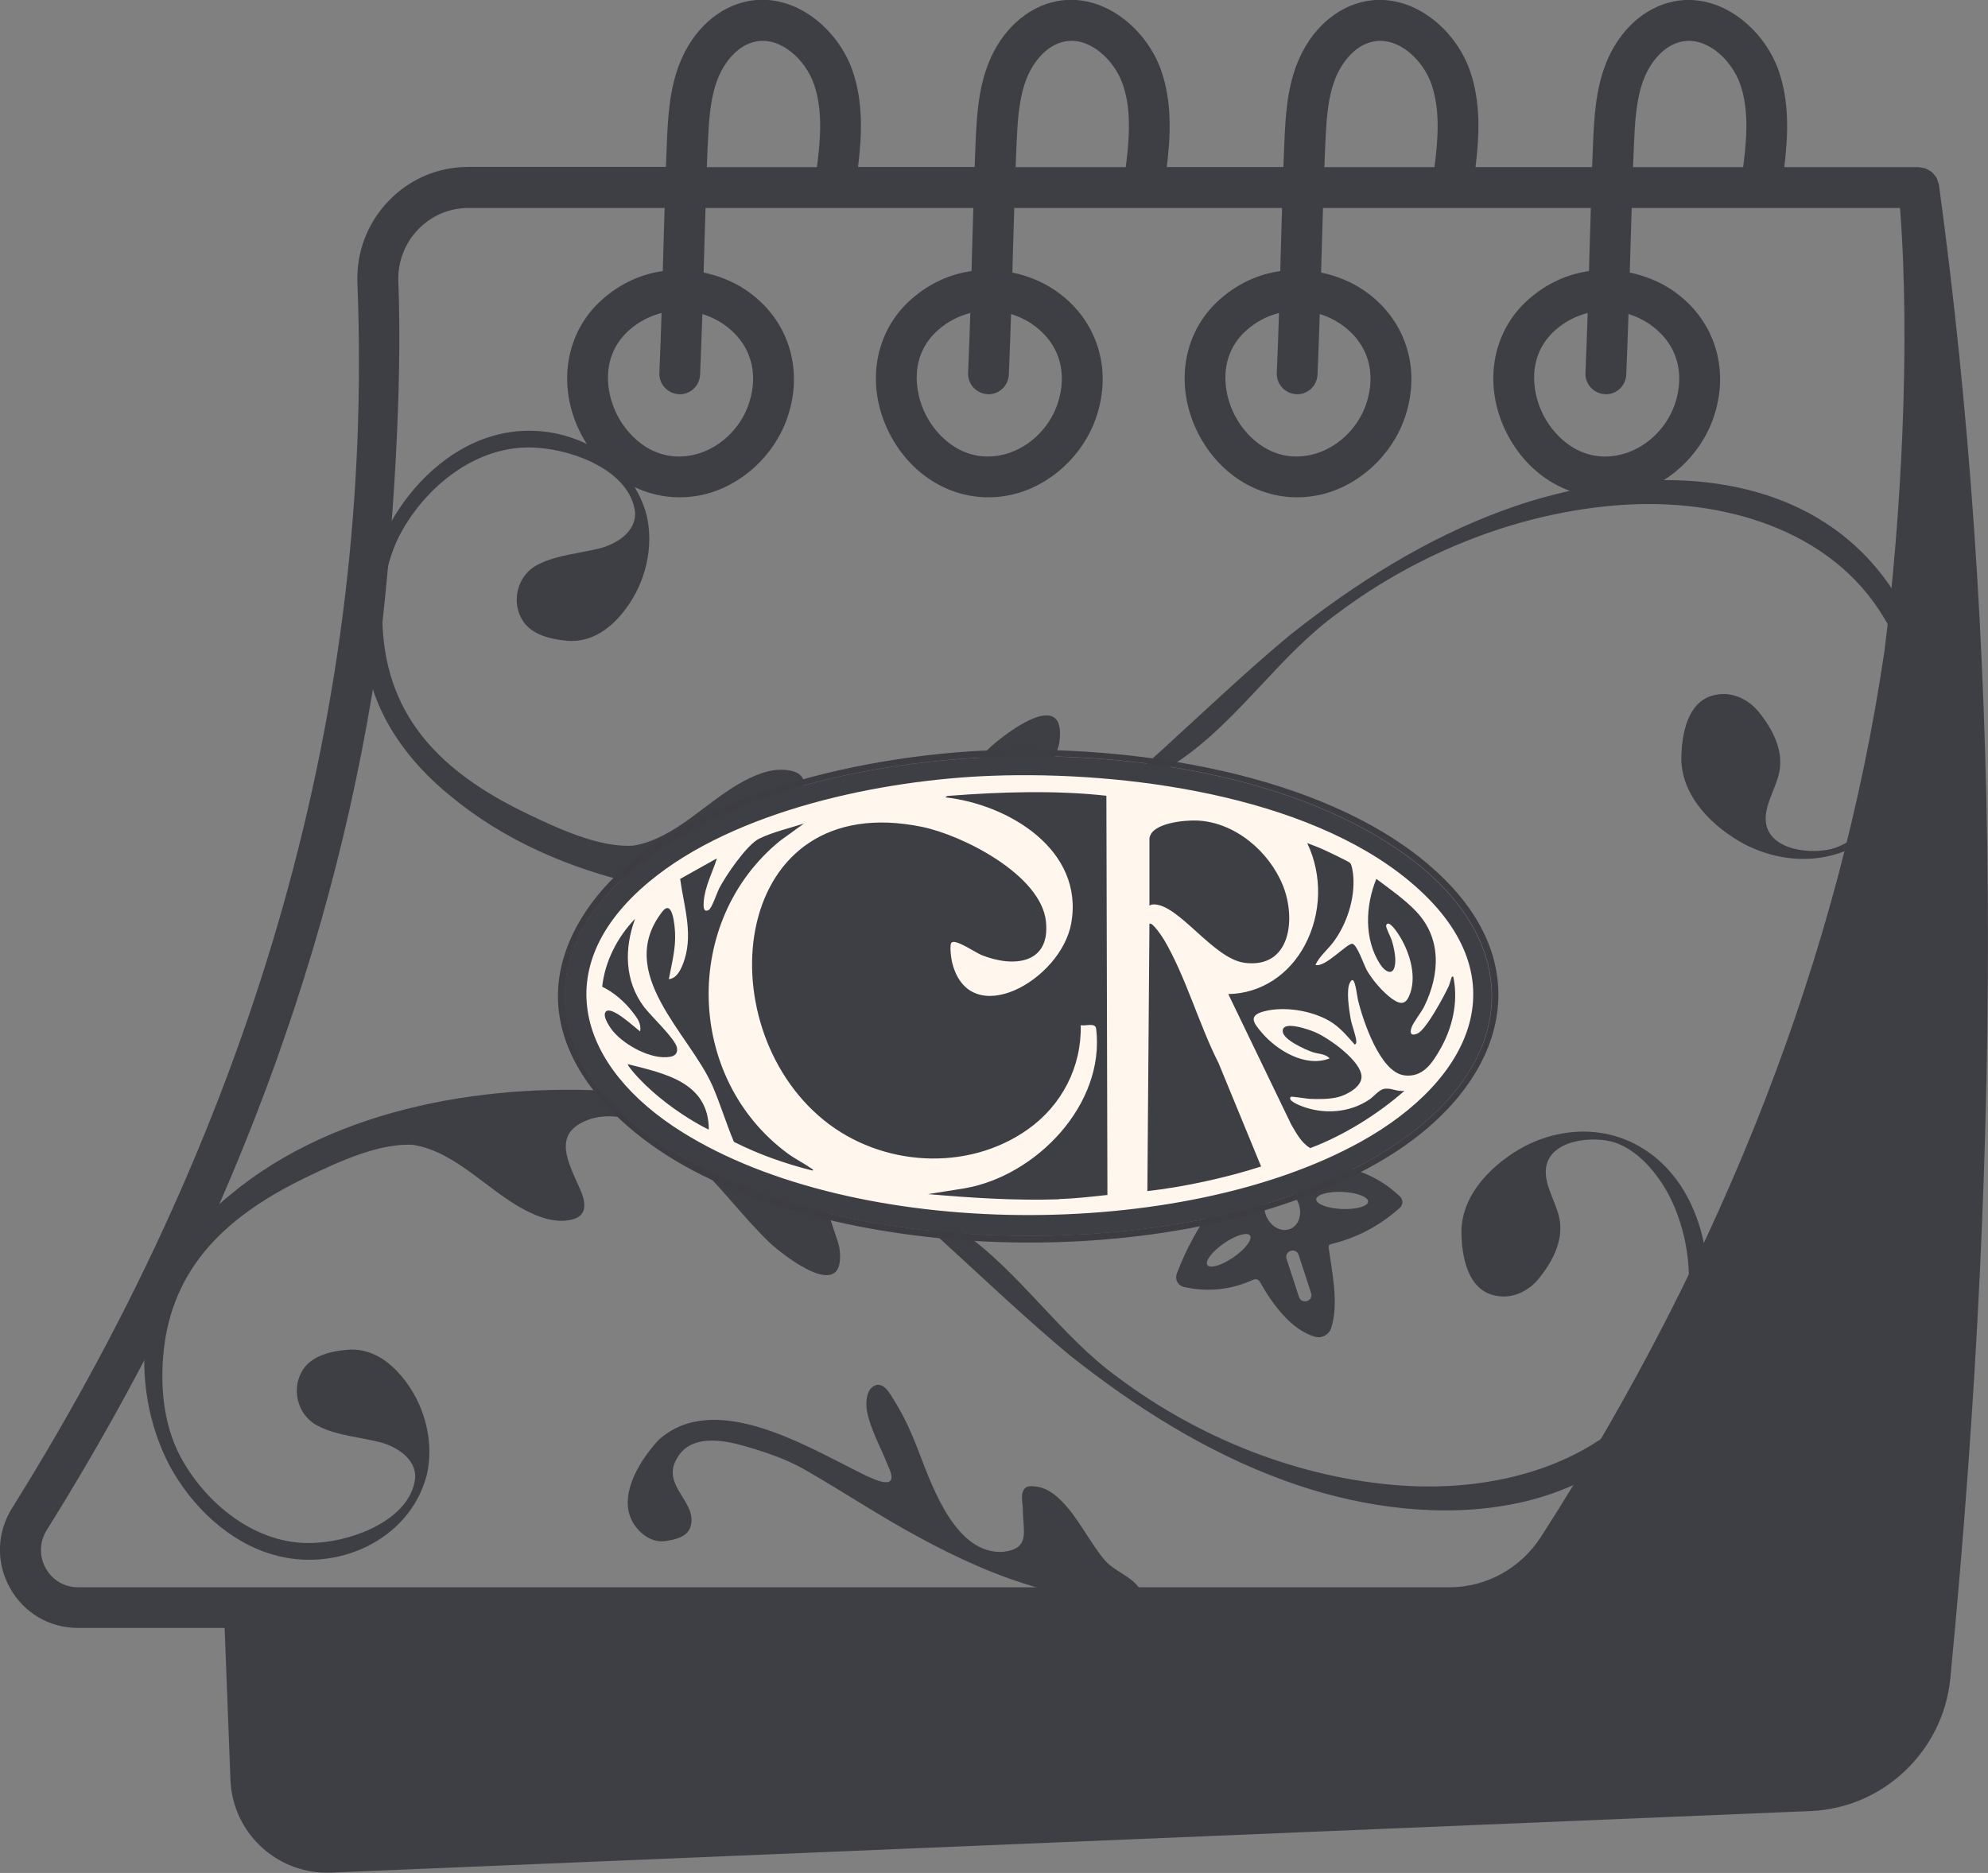
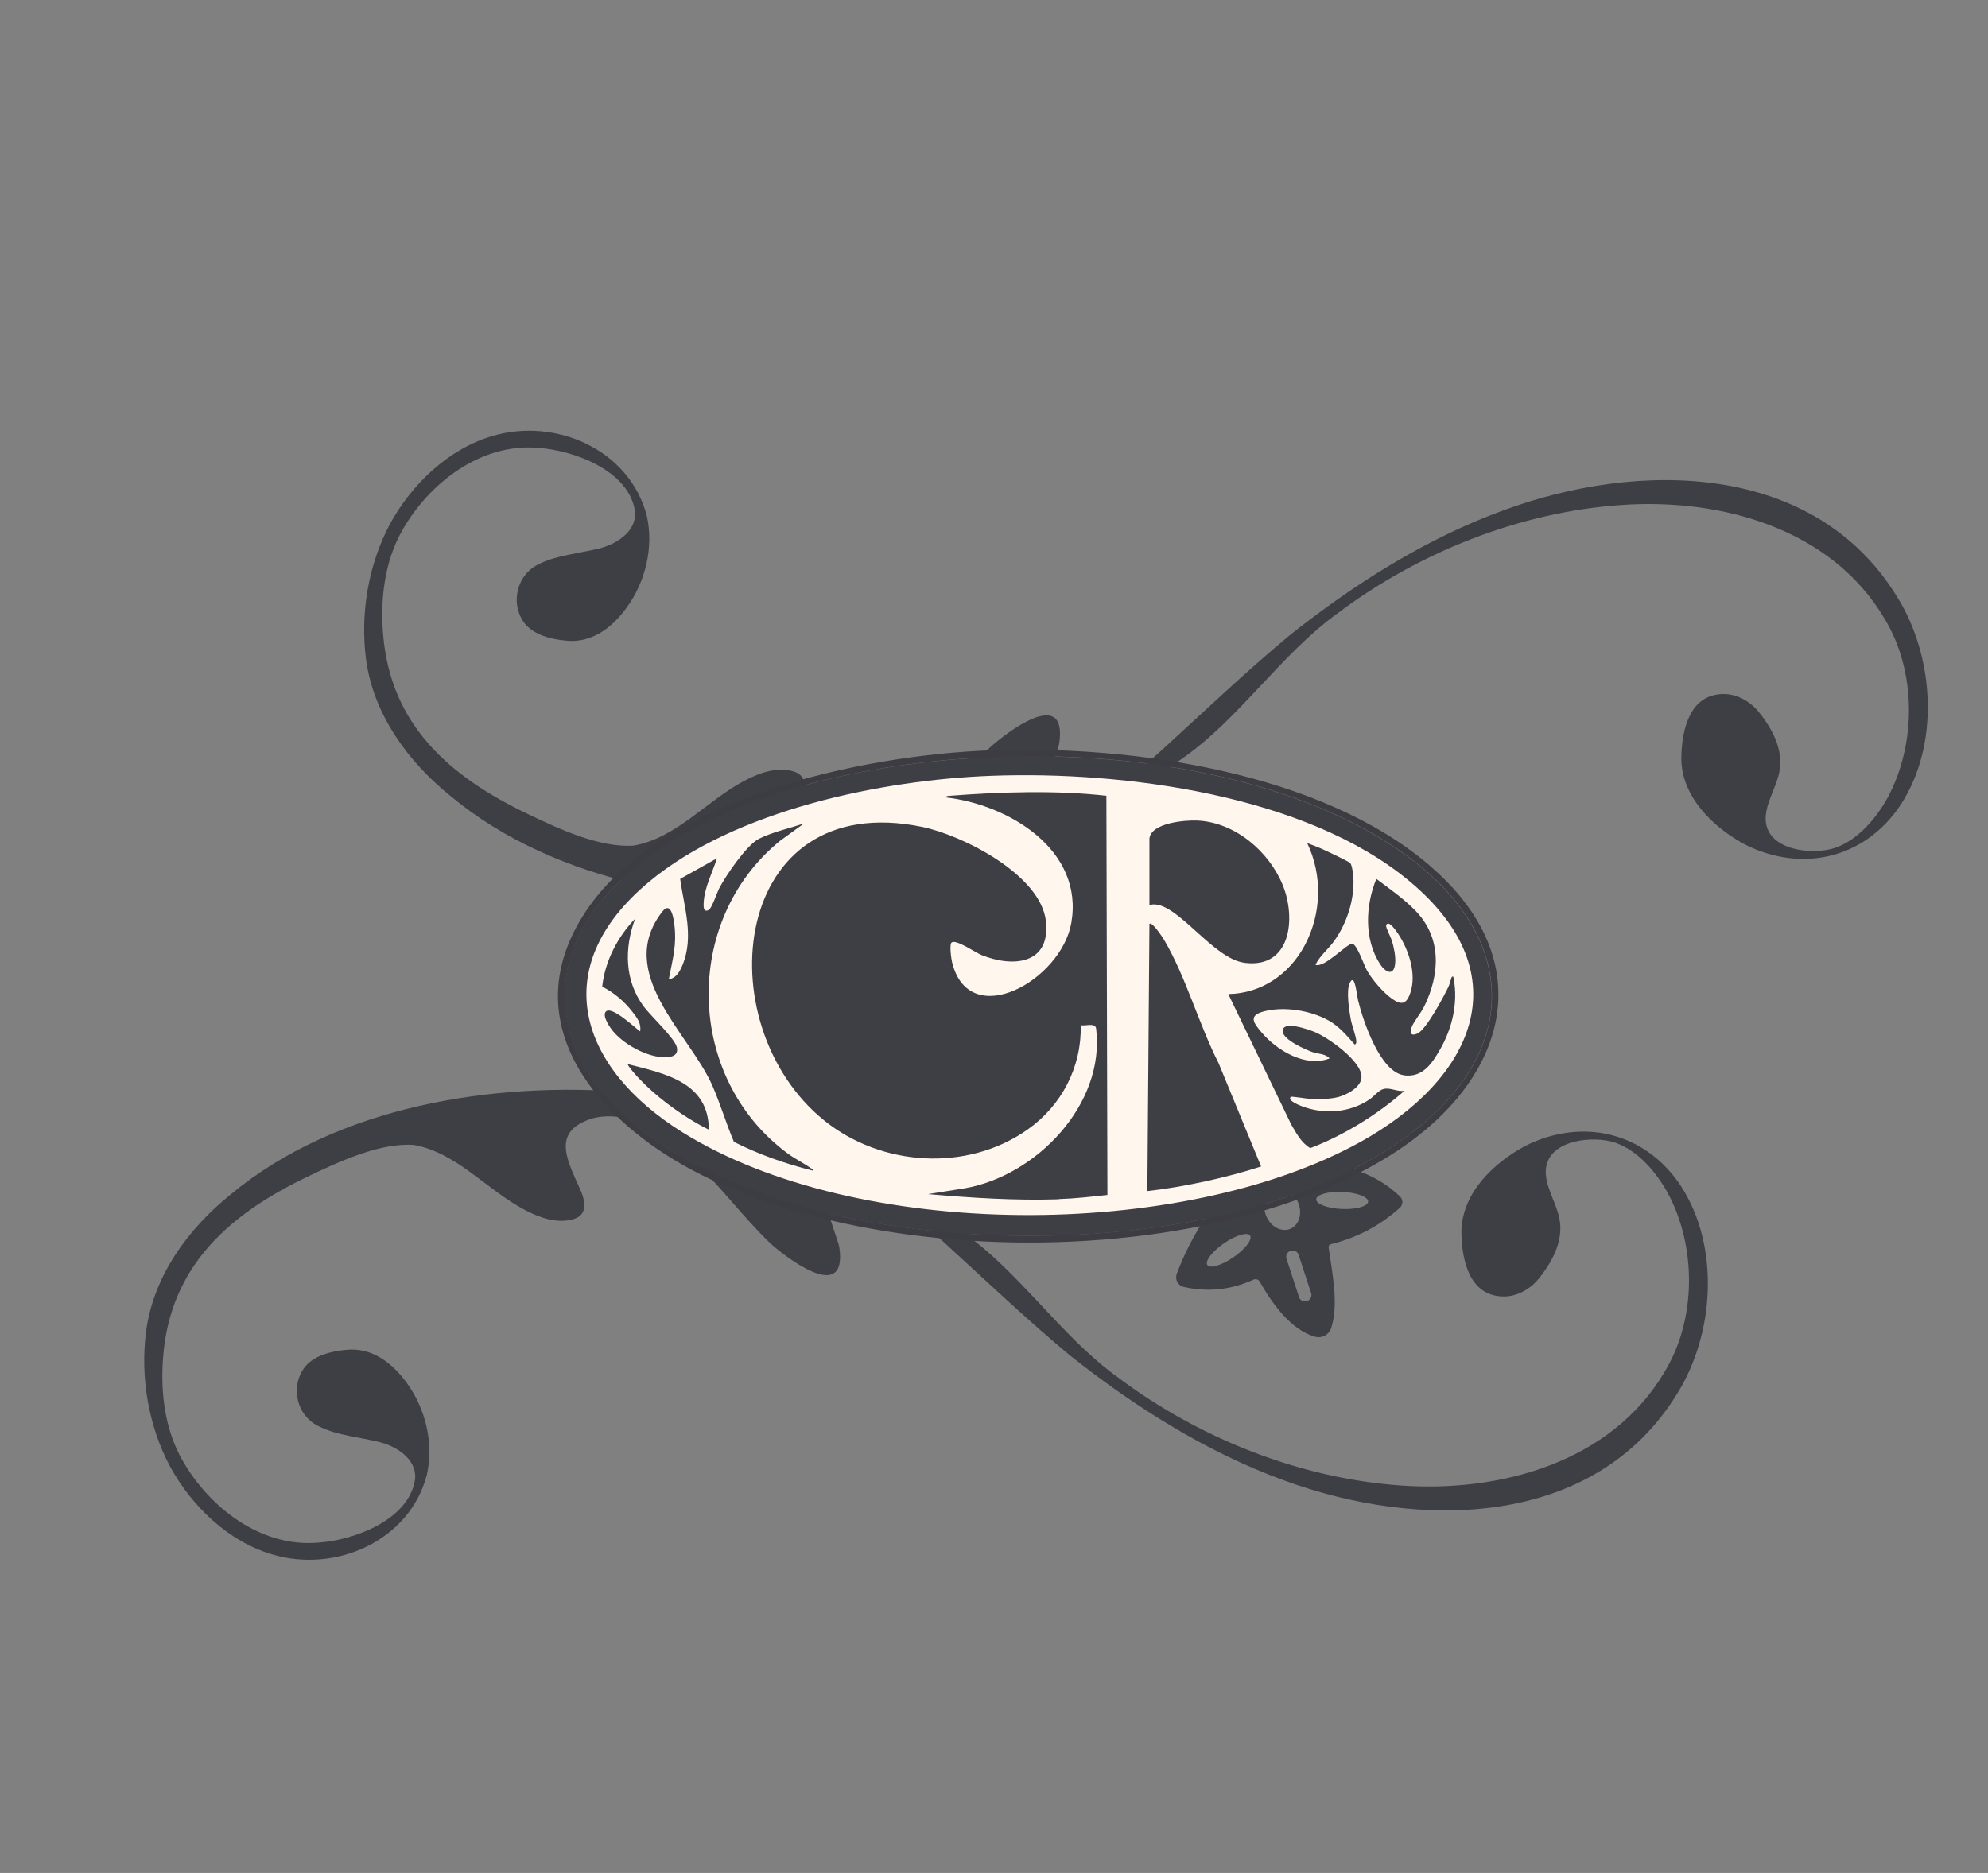
<svg xmlns="http://www.w3.org/2000/svg" viewBox="0 0 307.08 289.38" data-name="Layer 2" id="Layer_2">
  <rect x="0" y="0" width="307.08" height="289.38" fill="#808080" stroke="none" />
  <defs>
    <style>
      .cls-1 {
        fill: #fff6ed;
      }

      .cls-2 {
        fill: #3e3e45;
      }

      .cls-3 {
        fill: #3c3c42;
      }
    </style>
  </defs>
  <g data-name="Layer 1" id="Layer_1-2">
    <g>
      <g>
-         <path d="M299.51,28.56c-.02-.14-.1-.25-.14-.39-.07-.24-.12-.48-.24-.7-.08-.14-.19-.25-.28-.38-.15-.19-.29-.38-.47-.53-.12-.1-.25-.16-.39-.24-.21-.12-.41-.24-.64-.31-.16-.05-.33-.07-.5-.09-.16-.02-.3-.09-.47-.09h-20.77c.57-4.66.87-9.95-.87-14.92-2.23-6.36-8.86-12.09-16.1-10.71-4.58.88-8.53,4.45-10.56,9.56-1.65,4.16-1.84,8.6-2.01,12.53-.05,1.21-.1,2.37-.14,3.53h-18.01c.57-4.66.87-9.95-.87-14.92-2.22-6.36-8.85-12.08-16.1-10.71-4.58.88-8.53,4.45-10.56,9.56-1.65,4.16-1.84,8.6-2.01,12.53-.05,1.21-.1,2.37-.14,3.53h-18.01c.57-4.66.87-9.95-.87-14.92-2.22-6.36-8.85-12.08-16.1-10.71-4.58.88-8.53,4.45-10.56,9.56-1.65,4.16-1.84,8.6-2.01,12.53-.05,1.21-.1,2.37-.14,3.53h-18.01c.57-4.66.87-9.96-.87-14.92-2.22-6.36-8.85-12.08-16.1-10.71-4.58.88-8.53,4.45-10.56,9.56-1.65,4.16-1.84,8.6-2.01,12.53-.05,1.21-.1,2.37-.14,3.53h-30.49c-4.71,0-9.09,1.87-12.35,5.26-3.29,3.43-5,7.94-4.81,12.72,2.57,64.82-15.38,128.49-53.35,189.25-2.37,3.8-2.5,8.4-.33,12.31,2.15,3.88,6.09,6.2,10.54,6.2h22.63l.9,23.55c.35,7.99,6.96,14.26,14.88,14.26.21,0,.42,0,.63-.01l228.6-9.51c11.2-.47,20.46-9.27,21.55-20.49,8.29-85.86,7.72-161.36-1.76-230.8ZM252.38,22.57c.16-3.59.32-7.3,1.58-10.47.95-2.39,2.99-5.14,5.88-5.69,3.84-.75,7.64,2.85,8.96,6.59,1.38,3.96,1.02,8.55.46,12.83h-17.01c.04-1.08.08-2.14.13-3.26ZM247.91,60.92s.09,0,.14,0c1.68,0,3.07-1.32,3.15-3.02.14-3.29.25-6.38.35-9.38,1.13.35,2.19.85,3.11,1.46,4.24,2.83,5.75,7.49,4.05,12.47-1.33,3.89-4.68,6.97-8.52,7.83-5.73,1.3-9.94-2.51-11.8-6.16-1.86-3.64-2.49-9.26,1.86-13.12,1.57-1.39,3.28-2.2,4.99-2.64-.09,2.96-.2,6.01-.34,9.25-.08,1.74,1.27,3.21,3.01,3.29ZM204.7,22.57c.16-3.59.32-7.31,1.58-10.47.95-2.39,2.99-5.14,5.88-5.69,3.87-.75,7.64,2.85,8.95,6.59,1.38,3.96,1.02,8.55.47,12.83h-17.01c.04-1.08.08-2.14.13-3.26ZM200.22,60.92s.09,0,.14,0c1.68,0,3.07-1.32,3.15-3.02.14-3.29.25-6.38.35-9.38,1.13.35,2.19.85,3.11,1.46,4.24,2.83,5.75,7.49,4.05,12.47-1.33,3.89-4.68,6.97-8.52,7.83-5.72,1.29-9.94-2.51-11.8-6.16-1.86-3.64-2.49-9.26,1.87-13.12,1.57-1.39,3.28-2.2,4.99-2.64-.09,2.96-.2,6.01-.34,9.25-.08,1.74,1.27,3.21,3.01,3.29ZM157.01,22.57c.16-3.59.32-7.31,1.58-10.47.95-2.39,2.99-5.14,5.88-5.69,3.86-.75,7.64,2.85,8.95,6.59,1.39,3.96,1.02,8.55.47,12.83h-17.01c.04-1.08.08-2.14.13-3.26ZM152.54,60.92s.09,0,.14,0c1.68,0,3.07-1.32,3.15-3.02.14-3.29.25-6.38.35-9.38,1.13.35,2.19.85,3.11,1.46,4.24,2.83,5.75,7.49,4.05,12.47-1.33,3.89-4.67,6.97-8.52,7.83-5.72,1.29-9.94-2.51-11.8-6.16-1.86-3.64-2.49-9.26,1.87-13.12,1.57-1.39,3.28-2.2,4.99-2.64-.09,2.96-.2,6.01-.34,9.25-.08,1.74,1.27,3.21,3.01,3.29ZM109.32,22.57c.16-3.59.32-7.31,1.58-10.47.95-2.39,2.99-5.14,5.88-5.69,3.86-.75,7.64,2.85,8.95,6.59,1.38,3.95,1.02,8.55.46,12.83h-17.01c.04-1.08.08-2.14.13-3.26ZM104.85,60.92s.09,0,.14,0c1.68,0,3.07-1.32,3.15-3.02.14-3.29.25-6.38.35-9.38,1.13.35,2.19.85,3.11,1.46,4.24,2.83,5.75,7.49,4.05,12.47-1.33,3.89-4.67,6.97-8.52,7.83-5.73,1.29-9.94-2.51-11.8-6.16-1.86-3.64-2.49-9.26,1.87-13.12,1.57-1.39,3.28-2.2,4.99-2.64-.09,2.96-.2,6.01-.34,9.25-.08,1.74,1.27,3.21,3.01,3.29ZM291.03,100.96c-6.92,46.58-24.6,92.26-52.98,136.46-3.15,4.9-8.46,7.83-14.19,7.83H12.08c-2.12,0-4-1.1-5.02-2.95-1.04-1.87-.98-4.08.17-5.91,27.9-44.65,45.12-90.88,51.59-138.01,1.88-16.09,3.36-38.58,2.71-54.84-.12-3.04.97-5.92,3.06-8.09,2.06-2.14,4.83-3.32,7.8-3.32h30.27c-.08,2.67-.16,5.28-.23,7.87-.02.63-.04,1.26-.05,1.88-3.2.46-6.43,1.8-9.36,4.4-5.72,5.06-7.05,13.39-3.3,20.72,3.16,6.17,9.01,9.84,15.26,9.84,1.17,0,2.36-.13,3.54-.39,5.94-1.33,11.09-6.02,13.11-11.95,2.61-7.63.05-15.39-6.52-19.76-1.85-1.23-4.06-2.13-6.42-2.63.02-.64.04-1.29.05-1.93.07-2.65.15-5.32.24-8.05h41.37c-.08,2.67-.16,5.28-.23,7.87-.02.63-.04,1.26-.05,1.88-3.2.46-6.43,1.8-9.36,4.4-5.72,5.06-7.05,13.39-3.3,20.72,3.16,6.17,9.01,9.84,15.26,9.84,1.17,0,2.36-.13,3.54-.39,5.94-1.33,11.09-6.02,13.11-11.95,2.61-7.63.05-15.39-6.52-19.76-1.85-1.23-4.06-2.13-6.42-2.63.02-.64.04-1.29.05-1.93.07-2.65.15-5.32.24-8.05h41.37c-.08,2.67-.16,5.28-.23,7.87-.02.63-.04,1.26-.05,1.88-3.2.46-6.43,1.8-9.36,4.4-5.72,5.06-7.05,13.39-3.3,20.72,3.16,6.17,9.01,9.84,15.26,9.84,1.17,0,2.36-.13,3.54-.39,5.94-1.33,11.08-6.02,13.11-11.95,2.61-7.63.05-15.39-6.52-19.76-1.85-1.23-4.06-2.13-6.42-2.63.02-.64.04-1.29.05-1.93.07-2.65.15-5.32.24-8.05h41.37c-.08,2.67-.16,5.28-.23,7.87-.02.63-.04,1.26-.05,1.88-3.2.46-6.43,1.8-9.37,4.4-5.72,5.06-7.05,13.39-3.3,20.72,3.16,6.17,9.01,9.84,15.26,9.84,1.17,0,2.36-.13,3.54-.39,5.94-1.33,11.08-6.02,13.11-11.95,2.61-7.63.05-15.39-6.52-19.76-1.85-1.23-4.06-2.13-6.42-2.63.02-.64.04-1.29.05-1.93.07-2.65.15-5.32.24-8.05h41.45c1.63,20.98.19,48.14-2.45,68.82Z" class="cls-2" />
-         <path d="M291.03,100.96c-.38,0-.82-.01-1.29-.02.43,0,.86.01,1.29.02Z" class="cls-2" />
-       </g>
+         </g>
      <g>
        <g data-name="Layer 1-2" id="Layer_1-2">
-           <path d="M101.7,222.51c8.55-7.75,22.59.78,31.21,5.07,2.65,1.31,6.2,2.92,4.22-1.21-1.09-2.75-2.63-5.43-3.22-8.35-.23-1.45-.1-3.78,1.67-4.07,1.23,0,1.91,1.47,2.49,2.35,1.53,2.46,2.59,4.71,3.91,8.16,2.19,5.74,5.81,15.75,12.98,15.31,4.21-.49,3.08-3.13,3.04-6.26.05-1.12-.6-2.95.51-3.71.47-.27,1.27-.17,1.86-.06,1.43.26,2.56,1.14,3.63,2.2,2.46,2.44,4.52,6.66,6.65,9.12,1.32,1.57,3.85,2.42,5.08,4,1.06,1.22.02,2.39-1.16,2.93-.7.33-1.46.38-2.24.36-3.59-.16-8.3-1.89-11.88-2.99-6.37-1.79-12.61-4.63-18.59-7.89-6.02-3.25-11.75-7.08-17.69-10.48-3.18-1.78-6.65-2.88-10.18-3.84-3.24-.82-7.56-1.23-9.44,2.21-2.54,4.26,3.43,6.75,2.06,10.68-.57,1.46-2.31,1.83-3.74,2.05-1.73.3-3.38-.63-4.47-1.95-3.45-4.09.02-10.07,3.27-13.59l.04-.04h0Z" class="cls-2" />
-         </g>
+           </g>
        <path d="M205.23,192.76c.54,3.91,1.6,8.69.39,12.44-.34,1.03-1.42,1.62-2.46,1.34-3.79-1.03-6.76-5.3-8.57-8.51-.19-.34-.61-.48-.96-.32-3.44,1.58-7.02,1.96-10.75,1.14-.83-.18-1.35-1-1.17-1.83.02-.07.04-.14.06-.21,1.44-3.83,3.39-7.39,5.83-10.68.17-.23.19-.53.06-.79-2.04-3.66-3.49-7.5-4.35-11.51-.47-2.13.94-2.79,2.81-2.63,3.72.33,6.81,1.94,9.27,4.83.34.4.93.44,1.33.11.09-.07.16-.16.21-.26,1.84-3.33,4.67-5.53,8.47-6.6,1.34-.38,3.52-.87,4.34.58.43.75.32,1.78-.2,2.55-1.49,2.2-2.3,4.65-2.43,7.36-.02.3.12.49.42.55,3.35.69,6.26,2.2,8.72,4.55.48.46.49,1.21.04,1.69-.02.02-.04.04-.07.06-3.07,2.76-6.61,4.63-10.63,5.61-.27.07-.39.24-.35.52h0ZM200.66,200.42c.16.5.7.77,1.2.61l.06-.02c.5-.16.77-.7.61-1.2h0l-1.94-5.94c-.16-.5-.7-.77-1.2-.61l-.06.02c-.5.16-.77.7-.61,1.2h0l1.94,5.94ZM186.5,195.46c.41.59,2.22.05,4.04-1.21h0c1.82-1.26,2.96-2.76,2.55-3.35s-2.22-.05-4.04,1.21h0c-1.82,1.26-2.96,2.76-2.55,3.35ZM196.81,183.85c-1.36.57-1.91,2.37-1.22,4.04h0c.69,1.66,2.36,2.55,3.72,1.98,1.36-.57,1.91-2.37,1.22-4.04h0c-.69-1.66-2.36-2.55-3.72-1.98ZM203.31,185.3c-.03.73,1.74,1.4,3.95,1.5,2.22.1,4.04-.42,4.07-1.14h0c.03-.73-1.74-1.4-3.95-1.5-2.22-.1-4.04.42-4.07,1.14ZM187.05,175.37c-.48.38.41,2.3,1.98,4.3h0c1.57,2,3.24,3.31,3.71,2.94h0c.48-.38-.41-2.3-1.98-4.3s-3.24-3.31-3.71-2.94ZM204.55,173.13c-.53-.36-2.07.97-3.42,2.98-1.36,2.01-2.02,3.93-1.48,4.29h0c.53.36,2.07-.97,3.42-2.98,1.36-2.01,2.02-3.93,1.48-4.29Z" class="cls-2" />
        <g data-name="Layer 1-2" id="Layer_1-2-2">
          <path d="M259.07,215.33c-12.82,20.93-40,21.06-60.78,13.38-11.96-4.36-23.03-11.36-33.03-19.3-6.67-5.53-13.3-11.86-19.86-17.84-4.28-3.83-10.09-9.14-15.6-10.82-5.79-1.77-.38,10.28-.14,12.03,1.22,8.83-8.31,1.47-10.68-.69-4.29-4.11-7.83-9.04-12.21-13.05-4.1-3.72-9.51-7.78-15.34-6.22-6.03,1.94-4.05,5.99-2.04,10.44,1.09,2.26,1.56,4.57-1.08,5.18-2.52.6-5.1-.36-7.32-1.54-5.73-3.01-10.5-8.86-17.08-10-5.24-.38-11.66,2.63-16.33,4.87-12.03,5.75-21.22,13.7-22.37,27.74-.46,5.45.21,11.29,2.97,16.12,4.18,7.35,12.17,13.48,20.95,12.72,5.55-.35,14.17-3.56,14.99-9.87.25-3.14-3.01-5.11-5.76-5.73-2.73-.66-6.33-1.01-8.85-2.25-3.67-1.55-4.78-6.21-2.42-9.29,1.44-1.78,4.05-2.43,6.32-2.64,3.92-.44,7.1,1.9,9.39,5.06,2.95,4.01,4.25,9.43,3.12,14.29-2.69,10.18-14.09,15.16-23.83,12.26-6.81-1.98-12.48-7.48-15.81-13.57-3.37-6.32-4.63-13.86-3.71-20.94,1.15-8.51,6.46-15.79,13.04-21.1,16.43-13.68,40.61-17.52,61.51-15.81,8.63.7,17.29,2.25,26.06,4.08,7.36,1.43,14.75,3.37,22.31,2.96,5.35-.27,12.59-.3,15.57-5.29,1.01-1.97,1.42-4.47,0-6.36-1.67-2.37-3.95-4.27-5.9-6.4-2.22-2.25-.41-2.81,1.78-3.28,2.77-.48,8.15-1.21,10.35.54,1.49,1.43,1.55,3.96,1.62,5.95.16,5.9-2.04,12.25-7.16,15.45-4.55,2.83-10.15,1.16-15.17,1.75-2.97.34-8.46,1.08-7.75,5.01.64,1.25,1.7,1.6,2.98,2.6,2.12,1.46,4.49,2.92,6.61,4.42,9.04,6.21,15.36,16.24,24.32,22.67,12.44,9.33,27.94,15.55,43.64,16.66,15.34,1.1,32.46-3.55,40.73-17.53,4.98-8.14,4.96-19.48.45-27.77-1.8-3.2-4.56-6.45-8.08-7.68-3.35-1.11-10.14-.49-10.68,3.97-.3,2.6,1.6,5.26,2.08,7.78.66,3.37-1.04,6.6-3.19,9.27-1.54,1.89-3.99,3.11-6.44,2.67-4.6-.7-5.51-6.22-5.51-10.11.16-5.8,4.94-10.42,9.83-13.05,8.78-4.43,18.52-2.19,24.04,6.12,6.08,9.3,5.26,22.83-.52,32.11l-.02.04Z" class="cls-2" />
        </g>
      </g>
      <g data-name="Layer 1-2" id="Layer_1-2-3">
        <path d="M293.04,92.22c-12.82-20.93-40-21.06-60.78-13.38-11.96,4.36-23.03,11.36-33.03,19.3-6.67,5.53-13.3,11.86-19.86,17.84-4.28,3.83-10.09,9.14-15.6,10.82-5.79,1.77-.38-10.28-.14-12.03,1.22-8.83-8.31-1.47-10.68.69-4.29,4.11-7.83,9.04-12.21,13.05-4.1,3.72-9.51,7.78-15.34,6.22-6.03-1.94-4.05-5.99-2.04-10.44,1.09-2.26,1.56-4.57-1.08-5.18-2.52-.6-5.1.36-7.32,1.54-5.73,3.01-10.5,8.86-17.08,10-5.24.38-11.66-2.63-16.33-4.87-12.03-5.75-21.22-13.7-22.37-27.74-.46-5.45.21-11.29,2.97-16.12,4.18-7.35,12.17-13.48,20.95-12.72,5.55.35,14.17,3.56,14.99,9.87.25,3.14-3.01,5.11-5.76,5.73-2.73.66-6.33,1.01-8.85,2.25-3.67,1.55-4.78,6.21-2.42,9.29,1.44,1.78,4.05,2.43,6.32,2.64,3.92.44,7.1-1.9,9.39-5.06,2.95-4.01,4.25-9.43,3.12-14.29-2.69-10.18-14.09-15.16-23.83-12.26-6.81,1.98-12.48,7.48-15.81,13.57-3.37,6.32-4.63,13.86-3.71,20.94,1.15,8.51,6.46,15.79,13.04,21.1,16.43,13.68,40.61,17.52,61.51,15.81,8.63-.7,17.29-2.25,26.06-4.08,7.36-1.43,14.75-3.37,22.31-2.96,5.35.27,12.59.3,15.57,5.29,1.01,1.97,1.42,4.47,0,6.36-1.67,2.37-3.95,4.27-5.9,6.4-2.22,2.25-.41,2.81,1.78,3.28,2.77.48,8.15,1.21,10.35-.54,1.49-1.43,1.55-3.96,1.62-5.95.16-5.9-2.04-12.25-7.16-15.45-4.55-2.83-10.15-1.16-15.17-1.75-2.97-.34-8.46-1.08-7.75-5.01.64-1.25,1.7-1.6,2.98-2.6,2.12-1.46,4.49-2.92,6.61-4.42,9.04-6.21,15.36-16.24,24.32-22.67,12.44-9.33,27.94-15.55,43.64-16.66,15.34-1.1,32.46,3.55,40.73,17.53,4.98,8.14,4.96,19.48.45,27.77-1.8,3.2-4.56,6.45-8.08,7.68-3.35,1.11-10.14.49-10.68-3.97-.3-2.6,1.6-5.26,2.08-7.78.66-3.37-1.04-6.6-3.19-9.27-1.54-1.89-3.99-3.11-6.44-2.67-4.6.7-5.51,6.22-5.51,10.11.16,5.8,4.94,10.42,9.83,13.05,8.78,4.43,18.52,2.19,24.04-6.12,6.08-9.3,5.26-22.83-.52-32.11l-.02-.04Z" class="cls-2" />
      </g>
      <path d="M217.31,175.58c-22.59,16.57-62.45,18.29-88.87,12.03-14.33-3.4-35.86-12.13-40.32-27.72-4.93-17.25,11.69-29.16,25.44-34.9,28.67-11.97,77.3-11.58,103.25,6.9,17.84,12.71,18.28,30.65.5,43.69h0Z" class="cls-2" />
      <path d="M220.76,133.66c-16.93-14.41-45.89-18.49-67.47-17.74-20.09.7-51.99,7.37-63.35,25.75-10.42,16.86,2.65,31.58,17.21,39.24,28.97,15.22,79.79,15.09,107.73-2.49,17.86-11.24,23.47-29.76,5.87-44.75h0ZM217.35,175.56c-22.59,16.57-62.45,18.29-88.87,12.03-14.33-3.4-35.86-12.13-40.32-27.72-4.93-17.25,11.69-29.16,25.44-34.9,28.67-11.97,77.3-11.58,103.25,6.9,17.84,12.71,18.28,30.65.5,43.69h0Z" class="cls-3" />
      <path d="M217.67,136.11c-16.04-13.33-44.14-16.98-64.37-16.25-17.02.61-39.74,5.29-53.07,16.41-15.9,13.27-10.73,28.73,5.15,38.65,26.96,16.84,77.09,16.81,104.72,1.54,17.28-9.55,25.13-25.75,7.57-40.35h0ZM192.2,148.75c-4.83-.64-10.23-9.21-14.1-9.01-.21.01-.37.1-.55.17v-10.36c.29-2.42,5.49-2.85,7.37-2.77,5.83.25,11.11,4.76,13.24,10.02,2.05,5.08,1.27,12.91-5.95,11.96h0ZM94.77,159.43c-.49-.58-1.72-2.32-1.25-3.05.77-1.23,4.65,2.5,5.36,2.98.21-1.26-.47-2.09-1.18-3.01-1.22-1.58-2.89-3.03-4.68-3.9.42-3.91,2.36-7.69,5.08-10.49-1.69,4.58-1.64,9.57,1.36,13.59,1.06,1.42,4.82,4.91,5.1,6.3.16.82-.23,1.28-1.03,1.43-2.84.51-6.94-1.73-8.74-3.84h0ZM106.49,172.87c-3.1-1.93-6.35-4.49-8.71-7.27-.12-.15-.91-1.08-.79-1.18,5.72,1.46,12.47,2.78,12.5,10.12-1.03-.5-2.02-1.07-2.99-1.67ZM125.55,180.87c-4.19-1.04-8.33-2.5-12.18-4.44-1.21-2.85-2.09-5.85-3.33-8.69-3.58-8.11-15.12-17.38-7.74-26.88,1.59-2.04,1.92,2.14,1.97,3.23.13,2.48-.51,4.8-.96,7.2,1.15-.12,1.74-1.26,2.13-2.22,1.79-4.39.24-8.82-.38-13.27l5.68-3.18c-.69,2.21-1.88,4.38-2.04,6.74-.04.64-.1,1.69.77,1.24.48-.25,1.28-2.67,1.6-3.3,1.01-1.98,4.29-6.79,6.2-7.72,2.07-1.02,4.71-1.62,6.91-2.34l-3.71,2.69c-15.16,12.38-14.57,36.65,1.2,48.29,1.14.84,2.46,1.48,3.58,2.27.07.05.5.25.28.35h0ZM163.54,185.3c-6.74.22-13.48-.22-20.19-.8l5.67-.9c11.04-1.92,21.71-12.95,20.3-24.65-.12-1.01-1.64-.38-2.38-.55.14,6.48-2.94,12.39-8.18,16.1-9.37,6.63-22.64,5.74-31.47-1.4-18.4-14.89-14.38-51.41,15.15-45.34,6.27,1.29,18.33,7.4,19.12,14.58.73,6.66-5.07,7.19-9.97,5.21-.93-.38-3.84-2.41-4.57-1.95-.42.26-.08,2.6.06,3.14,2.68,10.69,16.84,2.75,18.4-6.13,1.98-11.32-9.69-18.32-19.43-19.41.18-.26.43-.23.7-.25,7.72-.6,16.46-.87,24.15,0l.16,61.68c-2.48.27-5.01.56-7.51.64h0ZM177.23,184.03l.32-41.28c.39-.44,2.08,2.15,2.24,2.42,3.39,5.74,5.39,13.09,8.44,19.09l6.57,15.97c-5.3,1.72-12.03,3.19-17.57,3.8h0ZM216.89,166.14c-3.71-.48-6.34-8.42-7.11-11.56-.13-.52-.41-3.04-.82-3.13-.24-.06-.33.2-.43.36-.64,1.09-.13,4.33.11,5.65.18.98.83,2.62.86,3.41.01.27.01.36-.23.53-1.25-1.4-2.37-2.78-4.03-3.72-2.77-1.56-6.89-2.23-9.98-1.42-2.48.65-1.66,1.75-.4,3.24,2.36,2.8,6.81,5.49,10.52,4.03-.64-.74-1.77-.67-2.65-.98-1.11-.39-4.48-1.88-4.59-3.16-.16-1.86,4.18-.26,4.98.08,2.08.87,7.2,4.47,7.19,6.91,0,1.57-2.24,2.76-3.55,3.11-1.37.36-3.04.35-4.45.29-.45-.02-2.83-.42-2.93-.31-.56.57,1.29,1.28,1.66,1.43,3.42,1.33,7.47,1.05,10.52-1.04.64-.44,1.46-1.46,2.18-1.61,1.13-.24,2.06.48,3.21.28-4.11,3.63-9.41,6.92-14.56,8.86-1.41-.84-2.12-2.27-2.93-3.63l-9.73-20.17c5.13-.09,9.42-3.06,11.8-7.51,2.61-4.88,2.78-10.82.39-15.82.77.31,1.57.58,2.32.92.66.3,4.02,1.87,4.32,2.17.28.28.44,1.59.48,2.05.26,3.46-.99,7.32-3.03,10.09-.91,1.23-2.14,2.19-2.82,3.58,1.41.55,4.96-3.41,5.71-3.25.75.16,1.77,3.26,2.23,4.09.84,1.48,2.47,3.38,3.85,4.38,1.51,1.08,2.28.87,2.88-.91.98-2.92-.25-6.62-1.89-9.1-.18-.28-1.56-2.35-1.86-1.28-.08.27.72,1.82.87,2.28.32,1.02.63,2.49.53,3.54-.19,2.09-1.5,1.42-2.33.15-2.5-3.86-2.27-9.05-.58-13.18,2.05,1.55,4.32,3.12,6.1,4.98,4.02,4.19,3.73,9.76,1.29,14.74-.46.94-1.7,2.46-1.96,3.26-.31.94-.02,1.33.92.92,1.35-.59,4.14-5.83,4.84-7.34.13-.29.4-1.32.45-1.37.25-.28.27.04.31.24.69,3.73-.22,7.63-2.08,10.88-1.25,2.19-2.69,4.42-5.58,4.05h0Z" class="cls-1" />
    </g>
  </g>
</svg>